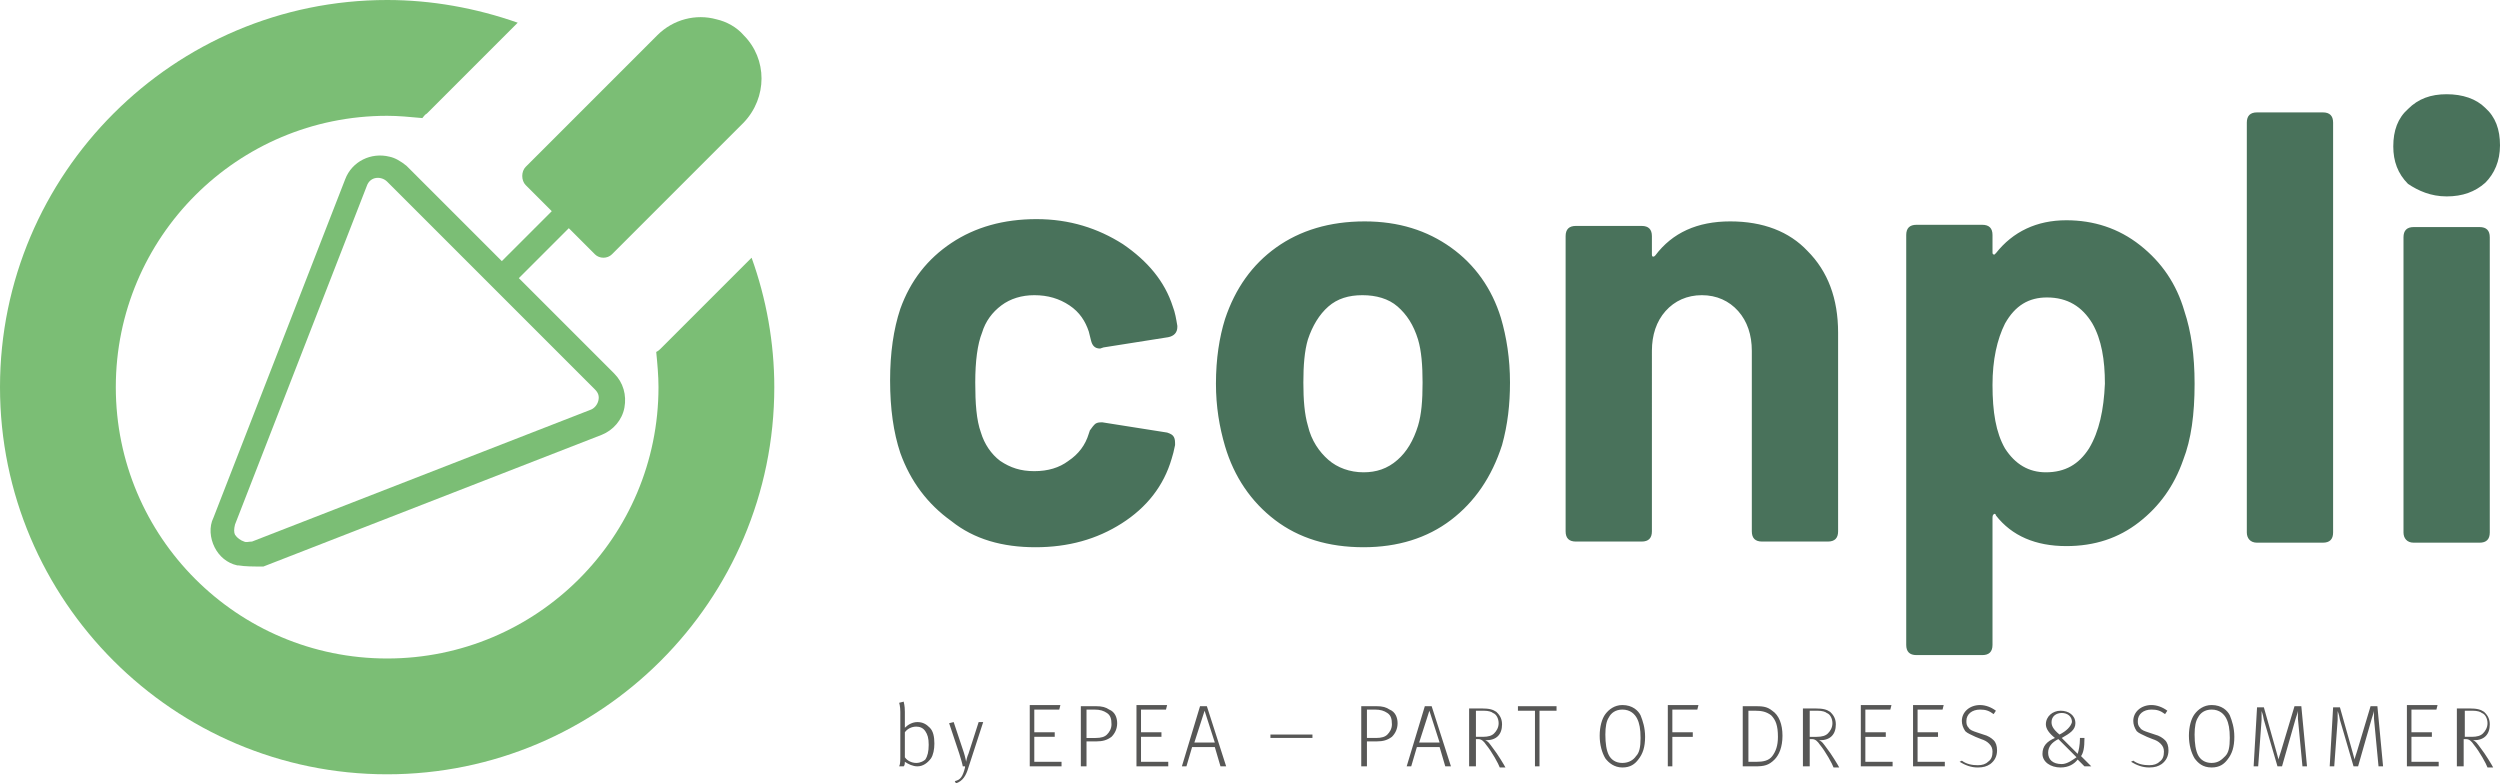
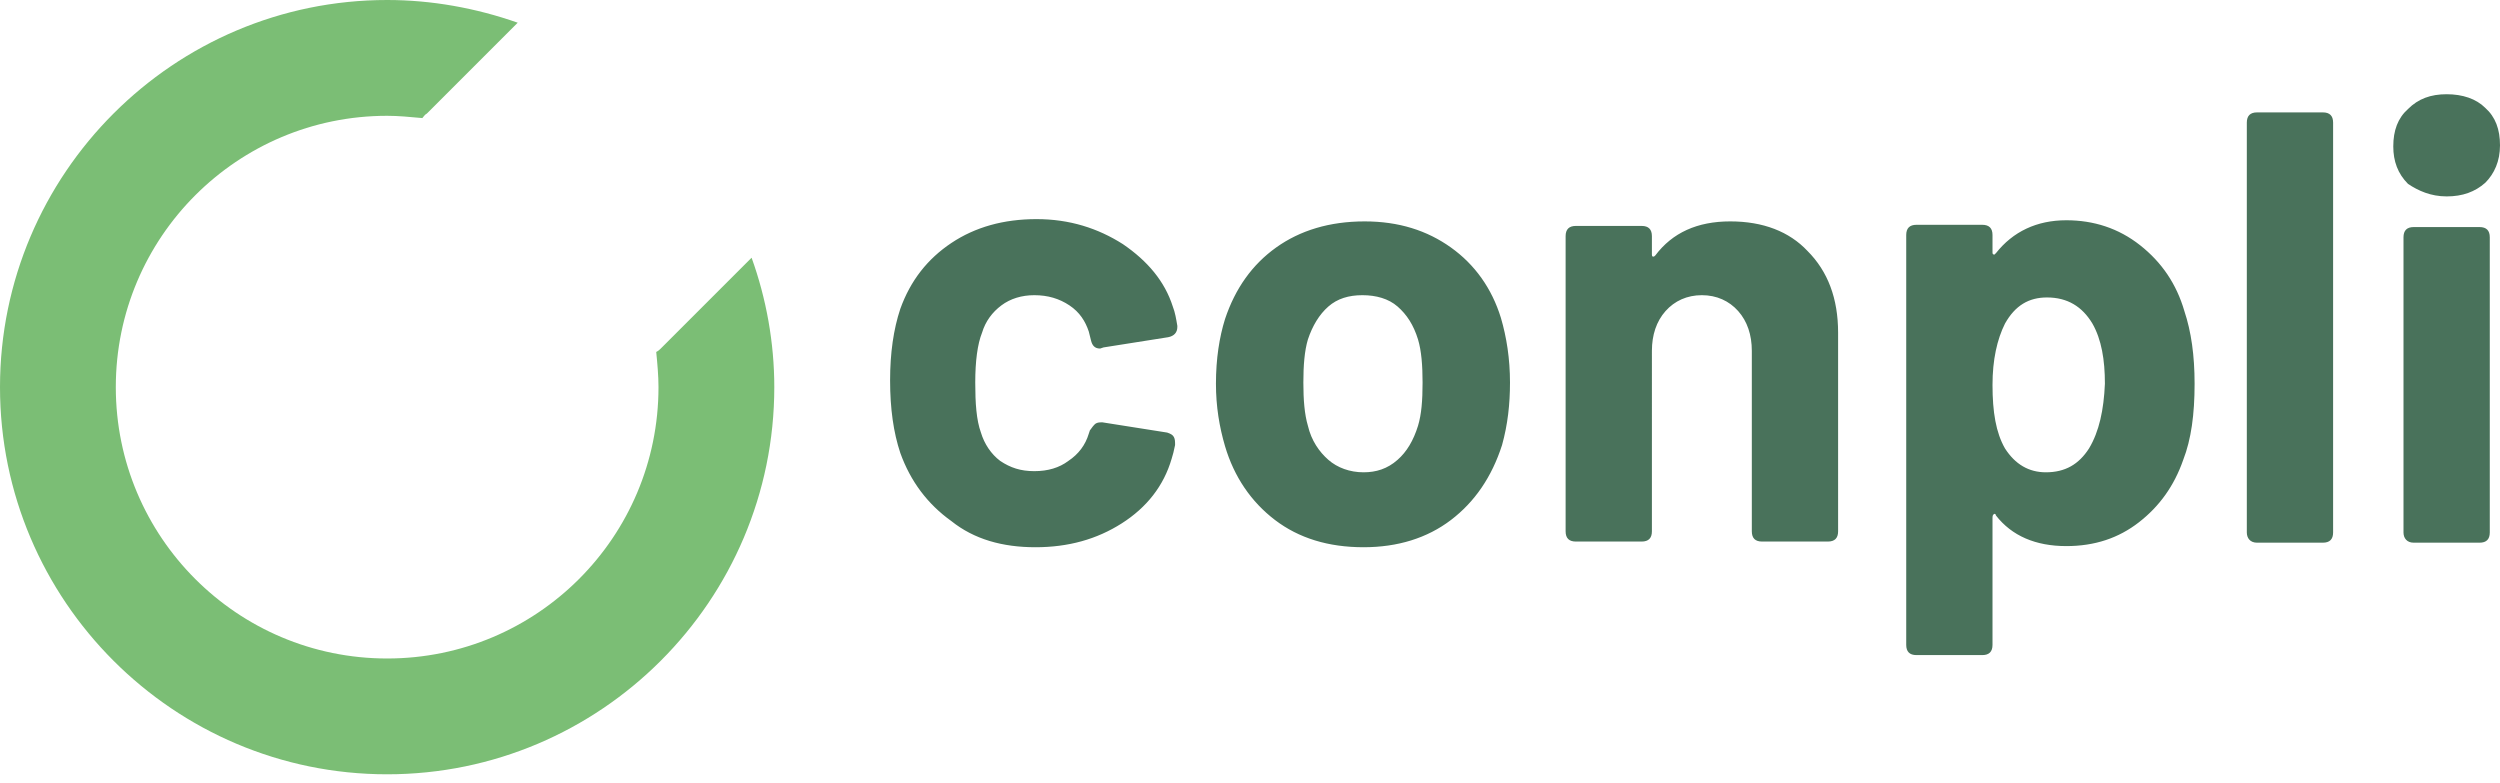
<svg xmlns="http://www.w3.org/2000/svg" xmlns:ns1="http://sodipodi.sourceforge.net/DTD/sodipodi-0.dtd" xmlns:ns2="http://www.inkscape.org/namespaces/inkscape" version="1.1" id="Ebene_1" x="0px" y="0px" viewBox="0 0 220.2 69" xml:space="preserve" ns1:docname="conpli_Logo_gruen.svg" width="220.2" height="69" ns2:version="0.92.4 (5da689c313, 2019-01-14)">
  <defs id="defs15" />
  <ns1:namedview pagecolor="#ffffff" bordercolor="#666666" borderopacity="1" objecttolerance="10" gridtolerance="10" guidetolerance="10" ns2:pageopacity="0" ns2:pageshadow="2" ns2:window-width="3440" ns2:window-height="1387" id="namedview13" showgrid="false" ns2:zoom="6.3428795" ns2:cx="111.15246" ns2:cy="38.87414" ns2:window-x="-8" ns2:window-y="-8" ns2:window-maximized="1" ns2:current-layer="Ebene_1" />
  <style type="text/css" id="style2">
	.st0{fill:#7BBE75;}
	.st1{fill:#49725B;}
	.st2{fill:#575756;}
</style>
  <path class="st0" d="M 34.1,0 C 15.3,0 0,15.3 0,34.1 c 0,18.8 15.3,34.1 34.1,34.1 18.8,0 34.1,-15.3 34.1,-34.1 0,-3.9 -0.7,-7.8 -2,-11.4 L 60,28.9 58.2,30.7 C 58.1,30.8 58,30.9 57.8,31 57.9,32 58,33.1 58,34.1 58,47.3 47.3,58 34.1,58 20.9,58 10.2,47.3 10.2,34.1 c 0,-13.2 10.7,-23.9 23.9,-23.9 1,0 2,0.1 3.1,0.2 0.1,-0.1 0.2,-0.3 0.4,-0.4 l 8,-8 C 41.9,0.7 38,0 34.1,0 Z" id="path4" ns2:connector-curvature="0" style="fill:#7bbe75" />
-   <path class="st0" d="m 21.5,47.7 c 0.2,0.1 0.4,0 0.7,0 L 52,36.1 c 0.3,-0.1 0.6,-0.4 0.7,-0.8 0.1,-0.4 0,-0.7 -0.3,-1 L 34.1,16 c -0.5,-0.5 -1.5,-0.5 -1.8,0.4 L 20.7,46.2 c -0.1,0.4 -0.1,0.7 0,0.9 0.2,0.3 0.5,0.5 0.8,0.6 z M 21,49.8 c 0,0 -0.1,0 -0.1,0 C 20,49.6 19.3,49 18.9,48.2 18.5,47.4 18.4,46.4 18.8,45.6 L 30.4,15.8 c 0.6,-1.6 2.3,-2.4 3.9,-2 0.5,0.1 1,0.4 1.5,0.8 l 8.4,8.4 4.4,-4.4 -2.3,-2.3 C 46.1,16.1 46,15.8 46,15.5 c 0,-0.3 0.1,-0.6 0.3,-0.8 L 57.9,3.1 c 1.4,-1.4 3.4,-1.9 5.2,-1.4 0.9,0.2 1.8,0.7 2.4,1.4 2.1,2.1 2.1,5.5 0,7.7 L 53.9,22.4 c -0.4,0.4 -1.1,0.4 -1.5,0 l -2.3,-2.3 -4.4,4.4 8.4,8.4 c 0.8,0.8 1.1,1.9 0.9,3 -0.2,1.1 -1,2 -2,2.4 L 23.2,49.9 c -0.9,0 -1.6,0 -2.2,-0.1 z" id="path6" ns2:connector-curvature="0" style="fill:#7bbe75" />
  <path class="st1" d="m 212.6,47.8 h 5.8 c 0.6,0 0.9,-0.3 0.9,-0.9 v -26 c 0,-0.6 -0.3,-0.9 -0.9,-0.9 h -5.8 c -0.6,0 -0.9,0.3 -0.9,0.9 v 26 c 0,0.5 0.3,0.9 0.9,0.9 m 2.9,-30.5 c 1.4,0 2.5,-0.4 3.4,-1.2 0.8,-0.8 1.3,-1.9 1.3,-3.3 0,-1.4 -0.4,-2.5 -1.3,-3.3 -0.8,-0.8 -2,-1.2 -3.4,-1.2 -1.4,0 -2.5,0.4 -3.4,1.3 -0.9,0.8 -1.3,1.9 -1.3,3.3 0,1.3 0.4,2.4 1.3,3.3 0.9,0.6 2,1.1 3.4,1.1 m -16.7,30.5 h 5.8 c 0.6,0 0.9,-0.3 0.9,-0.9 V 10.8 c 0,-0.6 -0.3,-0.9 -0.9,-0.9 h -5.8 c -0.6,0 -0.9,0.3 -0.9,0.9 v 36.1 c 0,0.5 0.3,0.9 0.9,0.9 M 184,39.5 c -0.9,1.4 -2.1,2.1 -3.8,2.1 -1.5,0 -2.7,-0.7 -3.6,-2.1 -0.8,-1.4 -1.1,-3.2 -1.1,-5.6 0,-2.2 0.4,-4 1.1,-5.4 0.9,-1.6 2.1,-2.3 3.7,-2.3 1.8,0 3.1,0.8 4,2.3 0.8,1.4 1.1,3.2 1.1,5.3 -0.1,2.3 -0.5,4.2 -1.4,5.7 m 8.4,-12.1 c -0.7,-2.4 -2,-4.3 -3.9,-5.8 -1.9,-1.5 -4.1,-2.2 -6.5,-2.2 -2.6,0 -4.7,1 -6.2,2.9 -0.1,0.1 -0.2,0.2 -0.2,0.1 -0.1,0 -0.1,-0.1 -0.1,-0.2 v -1.5 c 0,-0.6 -0.3,-0.9 -0.9,-0.9 h -5.8 c -0.6,0 -0.9,0.3 -0.9,0.9 v 36.1 c 0,0.6 0.3,0.9 0.9,0.9 h 5.8 c 0.6,0 0.9,-0.3 0.9,-0.9 V 45.6 c 0,-0.1 0,-0.2 0.1,-0.3 0.1,-0.1 0.2,0 0.2,0.1 1.4,1.8 3.5,2.7 6.2,2.7 2.5,0 4.6,-0.7 6.4,-2.1 1.8,-1.4 3.1,-3.2 3.9,-5.5 0.7,-1.8 1,-4 1,-6.7 0,-2.5 -0.3,-4.6 -0.9,-6.4 m -40,-7.9 c -2.9,0 -5.1,1 -6.6,3 -0.1,0.1 -0.1,0.1 -0.2,0.1 -0.1,0 -0.1,-0.1 -0.1,-0.3 v -1.5 c 0,-0.6 -0.3,-0.9 -0.9,-0.9 h -5.8 c -0.6,0 -0.9,0.3 -0.9,0.9 v 26 c 0,0.6 0.3,0.9 0.9,0.9 h 5.8 c 0.6,0 0.9,-0.3 0.9,-0.9 V 30.9 c 0,-1.4 0.4,-2.6 1.2,-3.5 0.8,-0.9 1.9,-1.4 3.2,-1.4 1.3,0 2.4,0.5 3.2,1.4 0.8,0.9 1.2,2.1 1.2,3.5 v 15.9 c 0,0.6 0.3,0.9 0.9,0.9 h 5.8 c 0.6,0 0.9,-0.3 0.9,-0.9 V 29.3 c 0,-3 -0.9,-5.4 -2.7,-7.2 -1.6,-1.7 -3.9,-2.6 -6.8,-2.6 m -32.3,22.1 c -1.2,0 -2.3,-0.4 -3.1,-1.1 -0.8,-0.7 -1.5,-1.7 -1.8,-3 -0.3,-1 -0.4,-2.3 -0.4,-3.8 0,-1.5 0.1,-2.8 0.4,-3.8 0.4,-1.2 1,-2.2 1.8,-2.9 0.8,-0.7 1.8,-1 3,-1 1.2,0 2.3,0.3 3.1,1 0.8,0.7 1.4,1.6 1.8,2.9 0.3,1 0.4,2.3 0.4,3.8 0,1.6 -0.1,2.8 -0.4,3.8 -0.4,1.3 -1,2.3 -1.8,3 -0.9,0.8 -1.9,1.1 -3,1.1 m 0,6.6 c 3,0 5.6,-0.8 7.7,-2.4 2.1,-1.6 3.6,-3.8 4.5,-6.6 0.5,-1.8 0.7,-3.6 0.7,-5.5 0,-2.1 -0.3,-4 -0.8,-5.7 -0.8,-2.6 -2.3,-4.7 -4.4,-6.2 -2.1,-1.5 -4.6,-2.3 -7.6,-2.3 -3.1,0 -5.7,0.8 -7.8,2.3 -2.1,1.5 -3.6,3.6 -4.5,6.3 -0.5,1.6 -0.8,3.5 -0.8,5.7 0,2 0.3,3.8 0.8,5.5 0.8,2.7 2.3,4.9 4.4,6.5 2.1,1.6 4.7,2.4 7.8,2.4 m -28.9,0 c 2.9,0 5.4,-0.7 7.6,-2.1 2.2,-1.4 3.7,-3.3 4.4,-5.7 0.1,-0.3 0.2,-0.7 0.3,-1.2 0,-0.3 0,-0.5 -0.1,-0.7 -0.1,-0.2 -0.3,-0.3 -0.6,-0.4 l -5.7,-0.9 c -0.3,0 -0.5,0 -0.7,0.2 -0.2,0.2 -0.3,0.4 -0.4,0.5 l -0.1,0.3 c -0.3,1 -0.9,1.8 -1.8,2.4 -0.8,0.6 -1.8,0.9 -3,0.9 -1.2,0 -2.1,-0.3 -3,-0.9 C 87.3,40 86.7,39.1 86.4,38.1 86,37 85.9,35.5 85.9,33.7 c 0,-1.9 0.2,-3.4 0.6,-4.4 0.3,-1 0.9,-1.8 1.7,-2.4 C 89,26.3 90,26 91.1,26 c 1.2,0 2.2,0.3 3.1,0.9 0.9,0.6 1.4,1.4 1.7,2.3 l 0.2,0.8 c 0.1,0.4 0.3,0.7 0.8,0.7 l 0.3,-0.1 5.7,-0.9 c 0.5,-0.1 0.8,-0.4 0.8,-0.9 v -0.1 c -0.1,-0.6 -0.2,-1.2 -0.4,-1.7 -0.7,-2.2 -2.2,-4 -4.4,-5.5 -2.2,-1.4 -4.7,-2.2 -7.6,-2.2 -2.9,0 -5.4,0.7 -7.5,2.1 -2.1,1.4 -3.6,3.3 -4.5,5.8 -0.6,1.8 -0.9,3.9 -0.9,6.3 0,2.5 0.3,4.6 0.9,6.4 0.9,2.5 2.4,4.5 4.5,6 2,1.6 4.5,2.3 7.4,2.3" id="path8" ns2:connector-curvature="0" style="fill:#49725b" />
-   <path class="st2" d="m 217.1,64.8 v -2.2 h 0.7 c 0.4,0 0.7,0.1 0.8,0.2 0.3,0.1 0.5,0.5 0.5,0.9 0,0.4 -0.2,0.7 -0.4,0.9 -0.2,0.2 -0.5,0.3 -1,0.3 h -0.6 z m -0.5,2.7 h 0.4 v -2.4 h 0.2 c 0.3,0 0.5,0.2 0.7,0.5 0.5,0.6 1.1,1.7 1.2,2 h 0.5 c -0.1,-0.2 -0.7,-1.2 -1.1,-1.7 -0.3,-0.4 -0.4,-0.6 -0.7,-0.7 h 0.1 c 0.9,0 1.4,-0.5 1.4,-1.4 0,-0.6 -0.3,-0.9 -0.5,-1.1 -0.3,-0.2 -0.6,-0.3 -1.3,-0.3 h -1.1 v 5.1 z m -4.6,0 h 2.8 v -0.4 h -2.4 v -2.2 h 1.8 v -0.4 h -1.8 v -2 h 2.2 l 0.1,-0.4 H 212 Z m -6.8,0 h 0.4 l 0.3,-4.1 v -0.8 c 0,0.1 0.1,0.2 0.2,0.8 l 1.2,4.1 h 0.4 l 1.2,-4.2 c 0.1,-0.3 0.2,-0.6 0.2,-0.7 0,0 0,0.6 0,0.7 l 0.4,4.2 h 0.4 l -0.5,-5.3 h -0.6 l -1.2,4 c -0.1,0.3 -0.2,0.6 -0.2,0.7 0,0 -0.1,-0.3 -0.2,-0.7 l -1.1,-3.9 h -0.6 z m -6.7,0 h 0.4 l 0.3,-4.1 v -0.8 c 0,0.1 0.1,0.2 0.2,0.8 l 1.2,4.1 h 0.4 l 1.2,-4.2 c 0.1,-0.3 0.2,-0.6 0.2,-0.7 0,0 0,0.6 0,0.7 l 0.4,4.2 h 0.4 l -0.5,-5.3 h -0.6 l -1.2,4 c -0.1,0.3 -0.2,0.6 -0.2,0.7 0,0 -0.1,-0.3 -0.2,-0.7 l -1.1,-3.9 h -0.6 z m -3.7,-0.3 c -0.6,0 -1,-0.3 -1.2,-0.7 -0.2,-0.4 -0.3,-1 -0.3,-1.8 0,-0.7 0.1,-1.2 0.3,-1.5 0.2,-0.4 0.6,-0.7 1.2,-0.7 0.7,0 1.1,0.4 1.3,0.8 0.2,0.4 0.3,0.9 0.3,1.7 0,0.8 -0.1,1.3 -0.4,1.6 -0.3,0.3 -0.6,0.6 -1.2,0.6 m 0,0.4 c 0.7,0 1.1,-0.3 1.4,-0.7 0.4,-0.5 0.6,-1.1 0.6,-2 0,-0.8 -0.2,-1.4 -0.4,-1.9 -0.2,-0.4 -0.7,-0.9 -1.6,-0.9 -0.7,0 -1.2,0.4 -1.5,0.8 -0.3,0.4 -0.5,1.1 -0.5,1.9 0,0.8 0.2,1.5 0.5,2 0.3,0.4 0.7,0.8 1.5,0.8 m -7.1,-0.5 c 0.5,0.3 1,0.5 1.6,0.5 0.5,0 0.8,-0.1 1.1,-0.3 0.4,-0.3 0.6,-0.7 0.6,-1.2 0,-0.4 -0.1,-0.7 -0.3,-0.9 -0.2,-0.2 -0.5,-0.4 -0.9,-0.5 l -0.6,-0.2 c -0.3,-0.1 -0.6,-0.2 -0.7,-0.4 -0.2,-0.2 -0.2,-0.4 -0.2,-0.6 0,-0.6 0.5,-1 1.2,-1 0.5,0 0.8,0.1 1.2,0.4 l 0.2,-0.3 c -0.4,-0.3 -0.9,-0.5 -1.4,-0.5 -0.9,0 -1.6,0.6 -1.6,1.4 0,0.3 0.1,0.6 0.3,0.9 0.2,0.2 0.5,0.3 0.9,0.5 l 0.5,0.2 c 0.3,0.1 0.5,0.2 0.7,0.4 0.2,0.2 0.3,0.4 0.3,0.7 0,0.4 -0.1,0.7 -0.4,0.9 -0.2,0.2 -0.5,0.3 -0.9,0.3 -0.5,0 -1,-0.1 -1.4,-0.4 z m -6.1,0.2 c -0.8,0 -1.2,-0.4 -1.2,-1 0,-0.5 0.3,-0.9 0.9,-1.2 l 1.6,1.6 c -0.3,0.2 -0.8,0.6 -1.3,0.6 m -0.2,-2.6 c -0.6,-0.5 -0.7,-0.8 -0.7,-1.1 0,-0.5 0.4,-0.8 0.9,-0.8 0.5,0 0.9,0.3 0.9,0.8 -0.1,0.4 -0.5,0.8 -1.1,1.1 m 0.1,2.9 c 0.7,0 1.2,-0.3 1.5,-0.7 l 0.6,0.6 h 0.6 l -0.9,-0.9 c 0.2,-0.3 0.3,-0.7 0.3,-1.6 v 0 h -0.4 v 0.1 c 0,0.5 -0.1,1 -0.2,1.3 L 181.6,65 c 0.7,-0.4 1.2,-0.7 1.2,-1.3 0,-0.7 -0.6,-1.1 -1.3,-1.1 -0.7,0 -1.3,0.5 -1.3,1.2 0,0.4 0.3,0.8 0.8,1.2 -0.7,0.3 -1.1,0.7 -1.1,1.4 0,0.7 0.7,1.2 1.6,1.2 m -8.9,-0.5 c 0.5,0.3 1,0.5 1.6,0.5 0.5,0 0.8,-0.1 1.1,-0.3 0.4,-0.3 0.6,-0.7 0.6,-1.2 0,-0.4 -0.1,-0.7 -0.3,-0.9 -0.2,-0.2 -0.5,-0.4 -0.9,-0.5 l -0.6,-0.2 c -0.3,-0.1 -0.6,-0.2 -0.7,-0.4 -0.2,-0.2 -0.2,-0.4 -0.2,-0.6 0,-0.6 0.5,-1 1.2,-1 0.5,0 0.8,0.1 1.2,0.4 l 0.2,-0.3 c -0.4,-0.3 -0.9,-0.5 -1.4,-0.5 -0.9,0 -1.6,0.6 -1.6,1.4 0,0.3 0.1,0.6 0.3,0.9 0.2,0.2 0.5,0.3 0.9,0.5 l 0.5,0.2 c 0.3,0.1 0.5,0.2 0.7,0.4 0.2,0.2 0.3,0.4 0.3,0.7 0,0.4 -0.1,0.7 -0.4,0.9 -0.2,0.2 -0.5,0.3 -0.9,0.3 -0.5,0 -1,-0.1 -1.4,-0.4 z m -4.1,0.4 h 2.8 v -0.4 h -2.4 v -2.2 h 1.8 v -0.4 h -1.8 v -2 h 2.2 l 0.1,-0.4 h -2.7 z m -4.6,0 h 2.8 v -0.4 h -2.4 v -2.2 h 1.8 v -0.4 h -1.8 v -2 h 2.2 l 0.1,-0.4 h -2.7 z m -4.5,-2.7 v -2.2 h 0.7 c 0.4,0 0.7,0.1 0.8,0.2 0.3,0.1 0.5,0.5 0.5,0.9 0,0.4 -0.2,0.7 -0.4,0.9 -0.2,0.2 -0.5,0.3 -1,0.3 h -0.6 z m -0.4,2.7 h 0.4 v -2.4 h 0.2 c 0.3,0 0.5,0.2 0.7,0.5 0.5,0.6 1.1,1.7 1.2,2 h 0.5 c -0.1,-0.2 -0.7,-1.2 -1.1,-1.7 -0.3,-0.4 -0.4,-0.6 -0.7,-0.7 h 0.1 c 0.9,0 1.4,-0.5 1.4,-1.4 0,-0.6 -0.3,-0.9 -0.5,-1.1 -0.3,-0.2 -0.6,-0.3 -1.3,-0.3 h -1.1 v 5.1 z m -5,-0.4 v -4.5 h 0.6 c 0.6,0 1,0.1 1.4,0.4 0.4,0.4 0.6,0.9 0.6,1.9 0,0.8 -0.2,1.3 -0.5,1.7 -0.3,0.4 -0.8,0.5 -1.4,0.5 z m -0.5,0.4 h 1.1 c 0.8,0 1.2,-0.1 1.7,-0.6 0.4,-0.4 0.7,-1.1 0.7,-2.1 0,-1 -0.3,-1.8 -0.9,-2.2 -0.5,-0.4 -0.9,-0.4 -1.7,-0.4 h -0.9 z m -6.6,0 h 0.4 v -2.6 h 1.8 v -0.4 h -1.8 v -2 h 2.2 l 0.1,-0.4 h -2.7 z m -4,-0.3 c -0.6,0 -1,-0.3 -1.2,-0.7 -0.2,-0.4 -0.3,-1 -0.3,-1.8 0,-0.7 0.1,-1.2 0.3,-1.5 0.2,-0.4 0.6,-0.7 1.2,-0.7 0.7,0 1.1,0.4 1.3,0.8 0.2,0.4 0.3,0.9 0.3,1.7 0,0.8 -0.1,1.3 -0.4,1.6 -0.2,0.3 -0.6,0.6 -1.2,0.6 m 0,0.4 c 0.7,0 1.1,-0.3 1.4,-0.7 0.4,-0.5 0.6,-1.1 0.6,-2 0,-0.8 -0.2,-1.4 -0.4,-1.9 -0.2,-0.4 -0.7,-0.9 -1.6,-0.9 -0.7,0 -1.2,0.4 -1.5,0.8 -0.3,0.4 -0.5,1.1 -0.5,1.9 0,0.8 0.2,1.5 0.5,2 0.3,0.4 0.8,0.8 1.5,0.8 m -7.7,-0.1 h 0.4 v -4.9 h 1.5 v -0.4 h -3.4 v 0.4 h 1.5 z M 130,64.8 v -2.2 h 0.7 c 0.4,0 0.7,0.1 0.8,0.2 0.3,0.1 0.5,0.5 0.5,0.9 0,0.4 -0.2,0.7 -0.4,0.9 -0.2,0.2 -0.5,0.3 -1,0.3 H 130 Z m -0.4,2.7 h 0.4 v -2.4 h 0.2 c 0.3,0 0.5,0.2 0.7,0.5 0.5,0.6 1.1,1.7 1.2,2 h 0.5 c -0.1,-0.2 -0.7,-1.2 -1.1,-1.7 -0.3,-0.4 -0.4,-0.6 -0.7,-0.7 h 0.1 c 0.9,0 1.4,-0.5 1.4,-1.4 0,-0.6 -0.3,-0.9 -0.5,-1.1 -0.3,-0.2 -0.6,-0.3 -1.3,-0.3 h -1.1 v 5.1 z m -4.6,-2.1 0.9,-2.8 0.9,2.8 z m -1.1,2.1 h 0.4 l 0.5,-1.7 h 2 l 0.5,1.7 h 0.5 l -1.7,-5.3 h -0.6 z m -3.5,-2.6 v -2.4 h 0.7 c 0.5,0 0.8,0.1 1.1,0.3 0.3,0.2 0.4,0.5 0.4,1 0,0.4 -0.2,0.7 -0.4,0.9 -0.2,0.2 -0.5,0.3 -1,0.3 h -0.8 z m -0.4,2.6 h 0.4 v -2.2 h 0.9 c 0.5,0 0.9,-0.1 1.3,-0.4 0.3,-0.3 0.5,-0.7 0.5,-1.2 0,-0.5 -0.2,-1 -0.7,-1.2 -0.3,-0.2 -0.6,-0.3 -1.2,-0.3 h -1.3 v 5.3 z M 111.9,65 h 3.7 v -0.3 h -3.7 z m -6.7,0.4 0.9,-2.8 0.9,2.8 z m -1.1,2.1 h 0.4 l 0.5,-1.7 h 2 l 0.5,1.7 h 0.5 l -1.7,-5.3 h -0.6 z m -4,0 h 2.8 v -0.4 h -2.4 v -2.2 h 1.8 v -0.4 h -1.8 v -2 h 2.2 l 0.1,-0.4 h -2.7 z m -4.4,-2.6 v -2.4 h 0.7 c 0.5,0 0.8,0.1 1.1,0.3 0.3,0.2 0.4,0.5 0.4,1 0,0.4 -0.2,0.7 -0.4,0.9 -0.2,0.2 -0.5,0.3 -1,0.3 h -0.8 z m -0.4,2.6 h 0.4 v -2.2 h 0.9 c 0.5,0 0.9,-0.1 1.3,-0.4 0.3,-0.3 0.5,-0.7 0.5,-1.2 0,-0.5 -0.2,-1 -0.7,-1.2 -0.3,-0.2 -0.6,-0.3 -1.2,-0.3 h -1.3 v 5.3 z m -4.6,0 h 2.8 v -0.4 h -2.4 v -2.2 h 1.8 v -0.4 h -1.8 v -2 h 2.2 l 0.1,-0.4 H 90.7 Z M 84.2,69 c 0.6,-0.2 0.9,-0.7 1.1,-1.4 l 1.3,-4 h -0.4 l -0.9,2.8 c -0.1,0.2 -0.2,0.6 -0.2,0.7 v 0 c 0,0 -0.1,-0.5 -0.2,-0.8 l -0.9,-2.7 -0.4,0.1 0.9,2.7 c 0.1,0.3 0.3,1 0.3,1.1 H 85 v 0.1 c -0.2,0.8 -0.4,1.1 -0.9,1.2 z m -3.5,-1.8 c -0.4,0 -0.8,-0.2 -1,-0.5 v -2.2 c 0.2,-0.3 0.6,-0.5 1,-0.5 0.3,0 0.6,0.1 0.8,0.4 0.2,0.3 0.3,0.6 0.3,1.2 0,0.6 -0.1,1 -0.3,1.3 -0.1,0.1 -0.4,0.3 -0.8,0.3 m 0.1,0.3 c 0.5,0 0.9,-0.3 1.2,-0.7 0.2,-0.3 0.3,-0.8 0.3,-1.3 0,-0.6 -0.1,-1.1 -0.4,-1.4 -0.3,-0.3 -0.6,-0.5 -1.1,-0.5 -0.4,0 -0.8,0.2 -1.1,0.5 0,0 0,-0.2 0,-0.4 v -1 c 0,-0.6 -0.1,-0.8 -0.1,-0.9 l -0.4,0.1 c 0,0 0.1,0.3 0.1,0.8 v 3.8 c 0,0.5 0,0.8 -0.1,1 h 0.4 c 0.1,-0.1 0.1,-0.3 0.1,-0.4 0.3,0.2 0.7,0.4 1.1,0.4" id="path10" ns2:connector-curvature="0" style="fill:#575756" />
</svg>